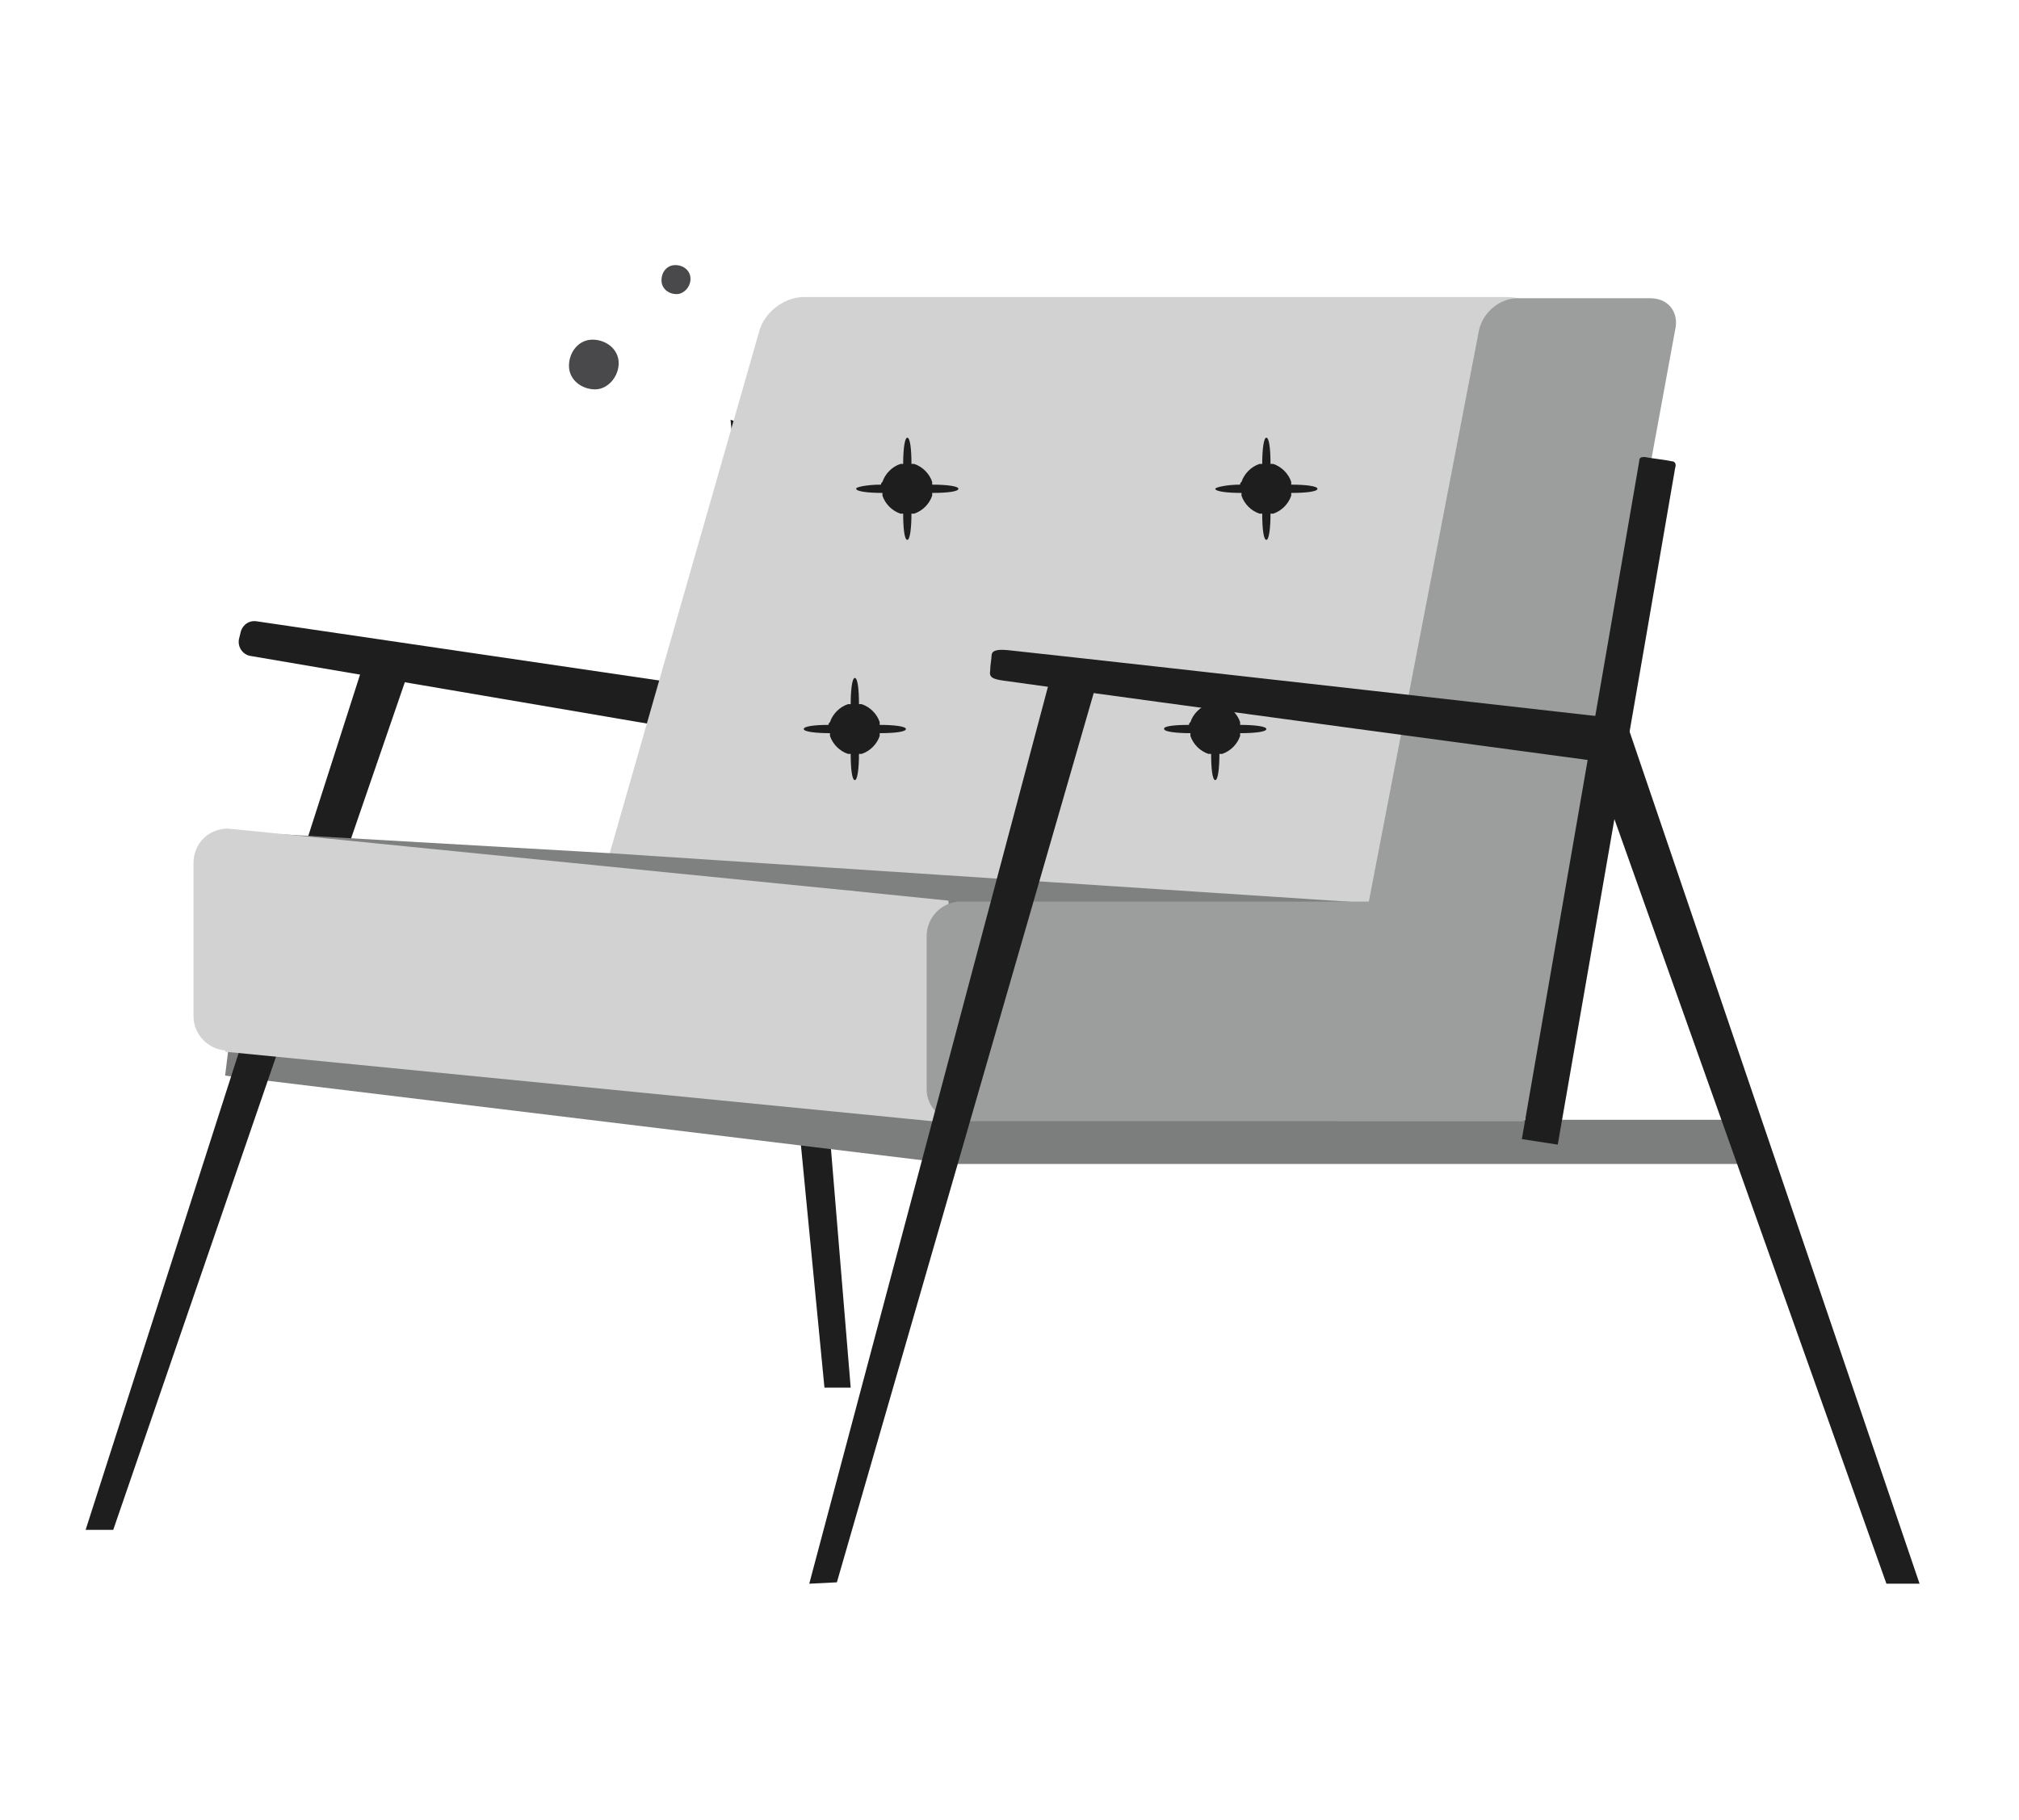
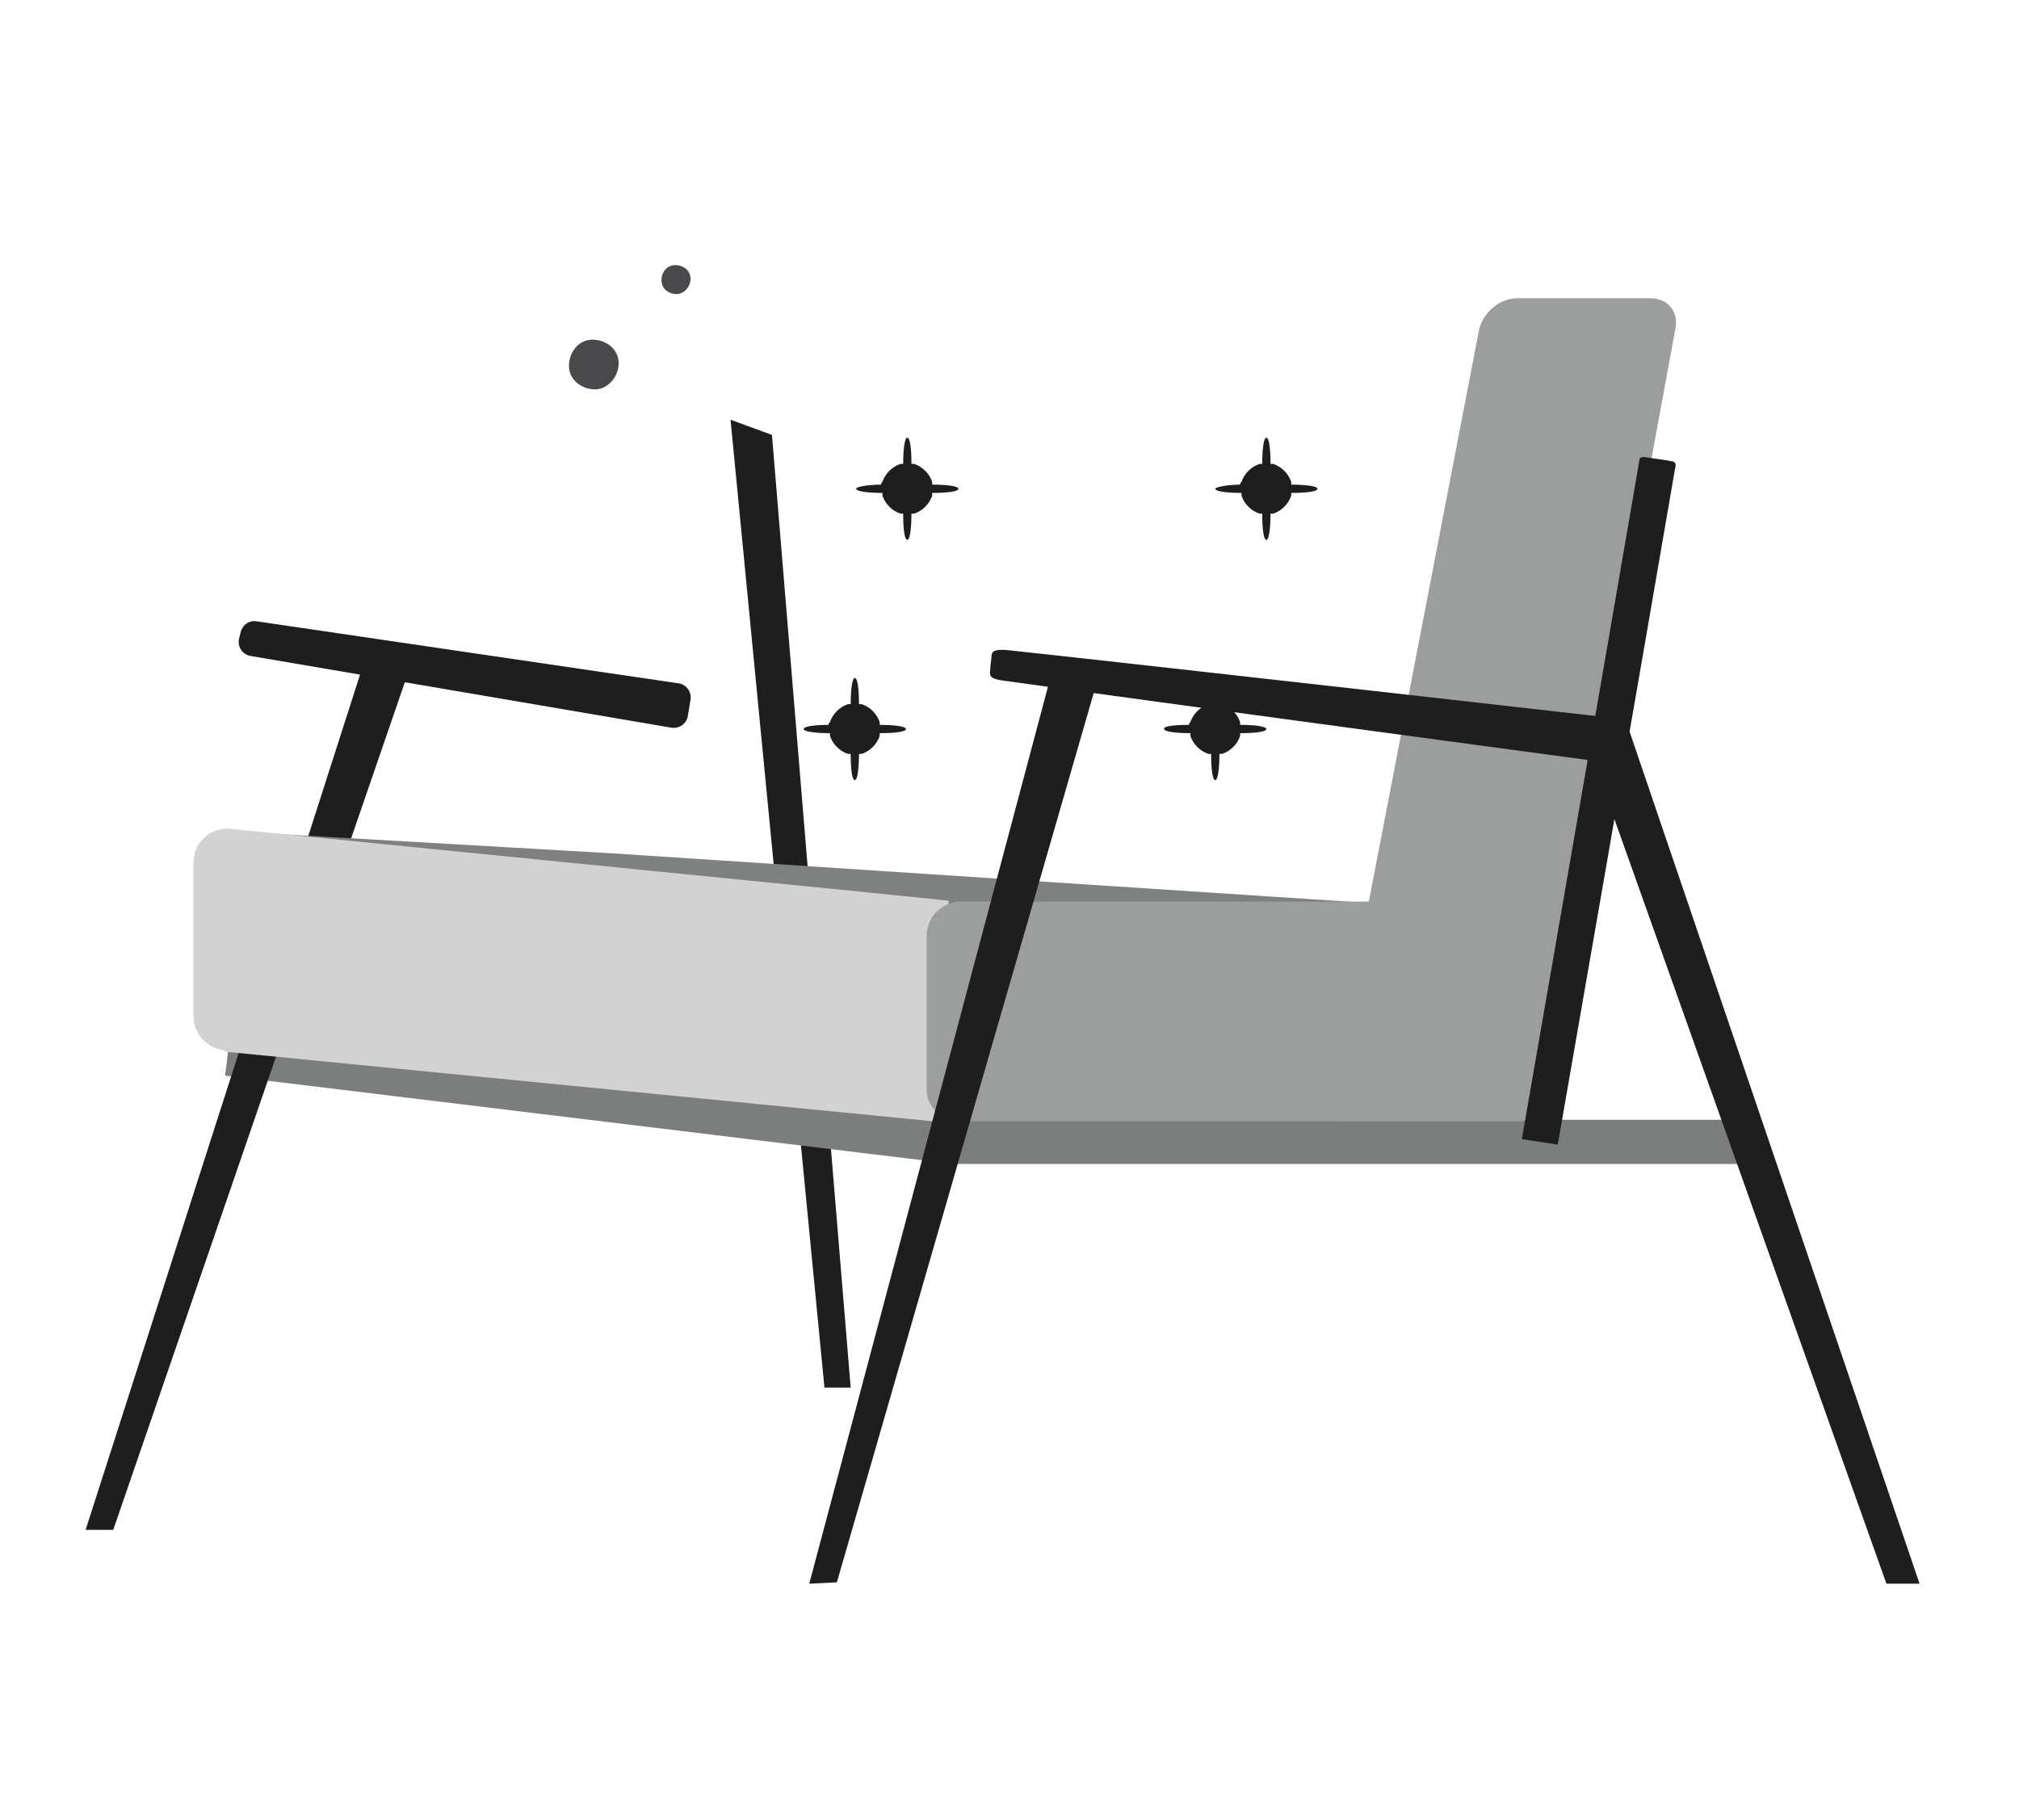
<svg xmlns="http://www.w3.org/2000/svg" version="1.1" id="Calque_1" x="0px" y="0px" viewBox="0 0 146.2 131.8" style="enable-background:new 0 0 146.2 131.8;" xml:space="preserve">
  <style type="text/css"> .st0{fill:#1E1E1E;} .st1{fill:#D2D2D2;stroke:#D2D2D2;stroke-width:0.377;stroke-miterlimit:10;} .st2{fill:#7C7E7D;} .st3{fill:#7F8180;} .st4{fill:#9C9D9D;} .st5{fill:#49494C;} </style>
  <g>
    <path class="st0" d="M48.6,52.7c0.6,0.1,1.1-0.3,1.2-0.8l0.2-1.2c0.1-0.6-0.3-1.1-0.8-1.2L18.6,45c-0.6-0.1-1.1,0.3-1.2,0.9 l-0.1,0.4c-0.1,0.6,0.3,1.1,0.8,1.2L48.6,52.7z" />
  </g>
  <g>
    <polygon class="st0" points="61.6,100.5 55.9,31.5 52.9,30.4 59.7,100.5 " />
  </g>
-   <path class="st1" d="M109.2,21.7c1.3,0,2.1,1,1.7,2.3L98.8,68.6c-0.3,1.2-1.7,2.2-2.9,2.1l-51-2.5c-1.3-0.1-2-1.1-1.7-2.4l12-41.9 c0.4-1.2,1.7-2.2,3-2.2H109.2z" />
  <g>
    <polygon class="st2" points="69,84.3 127,84.3 127,81.1 69.3,81.1 16.7,74.7 16.3,77.9 " />
  </g>
  <g>
    <polygon class="st0" points="8.2,110.8 29.8,48 26.7,46.9 6.2,110.8 " />
  </g>
  <polygon class="st3" points="99.1,65.4 44.3,61.8 16.5,60.2 67.1,71.8 " />
  <path class="st1" d="M14.2,62.5v11.1c0,1.3,1.1,2.3,2.3,2.3h42.8c1.3,0,2.3-1.1,2.3-2.3v-8.9l-45.1-4.5 C15.2,60.2,14.2,61.2,14.2,62.5z" />
  <path class="st1" d="M16.5,76l52.9,5.2l-0.9-15.8l-6.9-0.7v8.9c0,1.3-1.1,2.3-2.3,2.3H16.5z" />
  <path class="st4" d="M67.1,67.8v11.1c0,1.3,1.1,2.3,2.3,2.3h40.9c0.3-0.4,0.6-0.8,0.7-1.3l2.6-14.1c-0.4-0.3-0.9-0.5-1.4-0.5H69.4 C68.1,65.4,67.1,66.5,67.1,67.8z" />
  <path class="st4" d="M96.9,81.2h13.4c0.3-0.4,0.6-0.8,0.7-1.3l2.6-14.1l7.7-41.9c0.3-1.3-0.5-2.3-1.8-2.3h-9.6c-1.3,0-2.5,1-2.8,2.3 l-8,41.5l-2.7,14C96.3,80.1,96.5,80.8,96.9,81.2z" />
  <path class="st0" d="M89.8,35.1C89.8,35.1,89.8,35.1,89.8,35.1c0-0.1,0-0.1,0.1-0.2c0.2-0.6,0.7-1.1,1.3-1.3c0.1,0,0.1,0,0.2,0 c0,0,0,0,0,0c0-1,0.1-1.9,0.3-1.9c0.2,0,0.3,0.8,0.3,1.9c0,0,0,0,0,0c0.1,0,0.1,0,0.2,0c0.6,0.2,1.1,0.7,1.3,1.3c0,0.1,0,0.1,0,0.2 c0,0,0,0,0,0c1,0,1.9,0.1,1.9,0.3c0,0.2-0.8,0.3-1.9,0.3c0,0,0,0,0,0c0,0.1,0,0.1,0,0.2c-0.2,0.6-0.7,1.1-1.3,1.3 c-0.1,0-0.1,0-0.2,0c0,0,0,0,0,0c0,1-0.1,1.9-0.3,1.9c-0.2,0-0.3-0.8-0.3-1.9c0,0,0,0,0,0c-0.1,0-0.1,0-0.2,0 c-0.6-0.2-1.1-0.7-1.3-1.3c0-0.1,0-0.1,0-0.2c0,0,0,0,0,0c-1,0-1.9-0.1-1.9-0.3C88,35.3,88.8,35.1,89.8,35.1z" />
  <path class="st0" d="M63.8,35.1C63.8,35.1,63.8,35.1,63.8,35.1c0-0.1,0-0.1,0.1-0.2c0.2-0.6,0.7-1.1,1.3-1.3c0.1,0,0.1,0,0.2,0 c0,0,0,0,0,0c0-1,0.1-1.9,0.3-1.9c0.2,0,0.3,0.8,0.3,1.9c0,0,0,0,0,0c0.1,0,0.1,0,0.2,0c0.6,0.2,1.1,0.7,1.3,1.3c0,0.1,0,0.1,0,0.2 c0,0,0,0,0,0c1,0,1.9,0.1,1.9,0.3c0,0.2-0.8,0.3-1.9,0.3c0,0,0,0,0,0c0,0.1,0,0.1,0,0.2c-0.2,0.6-0.7,1.1-1.3,1.3 c-0.1,0-0.1,0-0.2,0c0,0,0,0,0,0c0,1-0.1,1.9-0.3,1.9c-0.2,0-0.3-0.8-0.3-1.9c0,0,0,0,0,0c-0.1,0-0.1,0-0.2,0 c-0.6-0.2-1.1-0.7-1.3-1.3c0-0.1,0-0.1,0-0.2c0,0,0,0,0,0c-1,0-1.9-0.1-1.9-0.3C61.9,35.3,62.7,35.1,63.8,35.1z" />
  <path class="st0" d="M60,52.5C60,52.5,60,52.5,60,52.5c0-0.1,0-0.1,0.1-0.2c0.2-0.6,0.7-1.1,1.3-1.3c0.1,0,0.1,0,0.2,0c0,0,0,0,0,0 c0-1,0.1-1.9,0.3-1.9c0.2,0,0.3,0.8,0.3,1.9c0,0,0,0,0,0c0.1,0,0.1,0,0.2,0c0.6,0.2,1.1,0.7,1.3,1.3c0,0.1,0,0.1,0,0.2c0,0,0,0,0,0 c1,0,1.9,0.1,1.9,0.3c0,0.2-0.8,0.3-1.9,0.3c0,0,0,0,0,0c0,0.1,0,0.1,0,0.2c-0.2,0.6-0.7,1.1-1.3,1.3c-0.1,0-0.1,0-0.2,0 c0,0,0,0,0,0c0,1-0.1,1.9-0.3,1.9c-0.2,0-0.3-0.8-0.3-1.9c0,0,0,0,0,0c-0.1,0-0.1,0-0.2,0c-0.6-0.2-1.1-0.7-1.3-1.3 c0-0.1,0-0.1,0-0.2c0,0,0,0,0,0c-1,0-1.9-0.1-1.9-0.3C58.2,52.6,59,52.5,60,52.5z" />
  <path class="st0" d="M86.1,52.5C86.1,52.5,86.1,52.5,86.1,52.5c0-0.1,0-0.1,0.1-0.2c0.2-0.6,0.7-1.1,1.3-1.3c0.1,0,0.1,0,0.2,0 c0,0,0,0,0,0c0-1,0.1-1.9,0.3-1.9c0.2,0,0.3,0.8,0.3,1.9c0,0,0,0,0,0c0.1,0,0.1,0,0.2,0c0.6,0.2,1.1,0.7,1.3,1.3c0,0.1,0,0.1,0,0.2 c0,0,0,0,0,0c1,0,1.9,0.1,1.9,0.3c0,0.2-0.8,0.3-1.9,0.3c0,0,0,0,0,0c0,0.1,0,0.1,0,0.2c-0.2,0.6-0.7,1.1-1.3,1.3 c-0.1,0-0.1,0-0.2,0c0,0,0,0,0,0c0,1-0.1,1.9-0.3,1.9c-0.2,0-0.3-0.8-0.3-1.9c0,0,0,0,0,0c-0.1,0-0.1,0-0.2,0 c-0.6-0.2-1.1-0.7-1.3-1.3c0-0.1,0-0.1,0-0.2c0,0,0,0,0,0c-1,0-1.9-0.1-1.9-0.3C84.2,52.6,85,52.5,86.1,52.5z" />
  <g>
    <path class="st0" d="M136.6,114.7h2.4l-21.3-62.6c0,0-33.5-3.8-44.6-5c-0.9-0.1-1.3,0-1.3,0.4c0,0.2-0.1,0.7-0.1,1.1 c-0.1,0.5,0.3,0.6,1,0.7c10.7,1.5,42.7,5.8,42.7,5.8L136.6,114.7z" />
  </g>
  <g>
    <path class="st0" d="M112.8,82.9c0,0,6.4-36.7,8.5-49c0.1-0.3,0-0.5-0.3-0.5c-0.4-0.1-1.4-0.2-1.9-0.3c-0.2,0-0.4,0-0.4,0.3 c-2.1,12.3-8.5,49.1-8.5,49.1L112.8,82.9z" />
  </g>
  <g>
    <polygon class="st0" points="60.6,114.6 79.6,48.8 76.4,47.8 58.6,114.7 " />
  </g>
  <path class="st5" d="M49,21.3c-0.6,0-1.1-0.4-1.1-1s0.4-1.1,1-1.1c0.6,0,1.1,0.4,1.1,1S49.5,21.3,49,21.3z" />
  <path class="st5" d="M43.1,28.2c-1,0-1.9-0.7-1.9-1.7s0.7-1.9,1.7-1.9c1,0,1.9,0.7,1.9,1.7S44,28.2,43.1,28.2z" />
</svg>